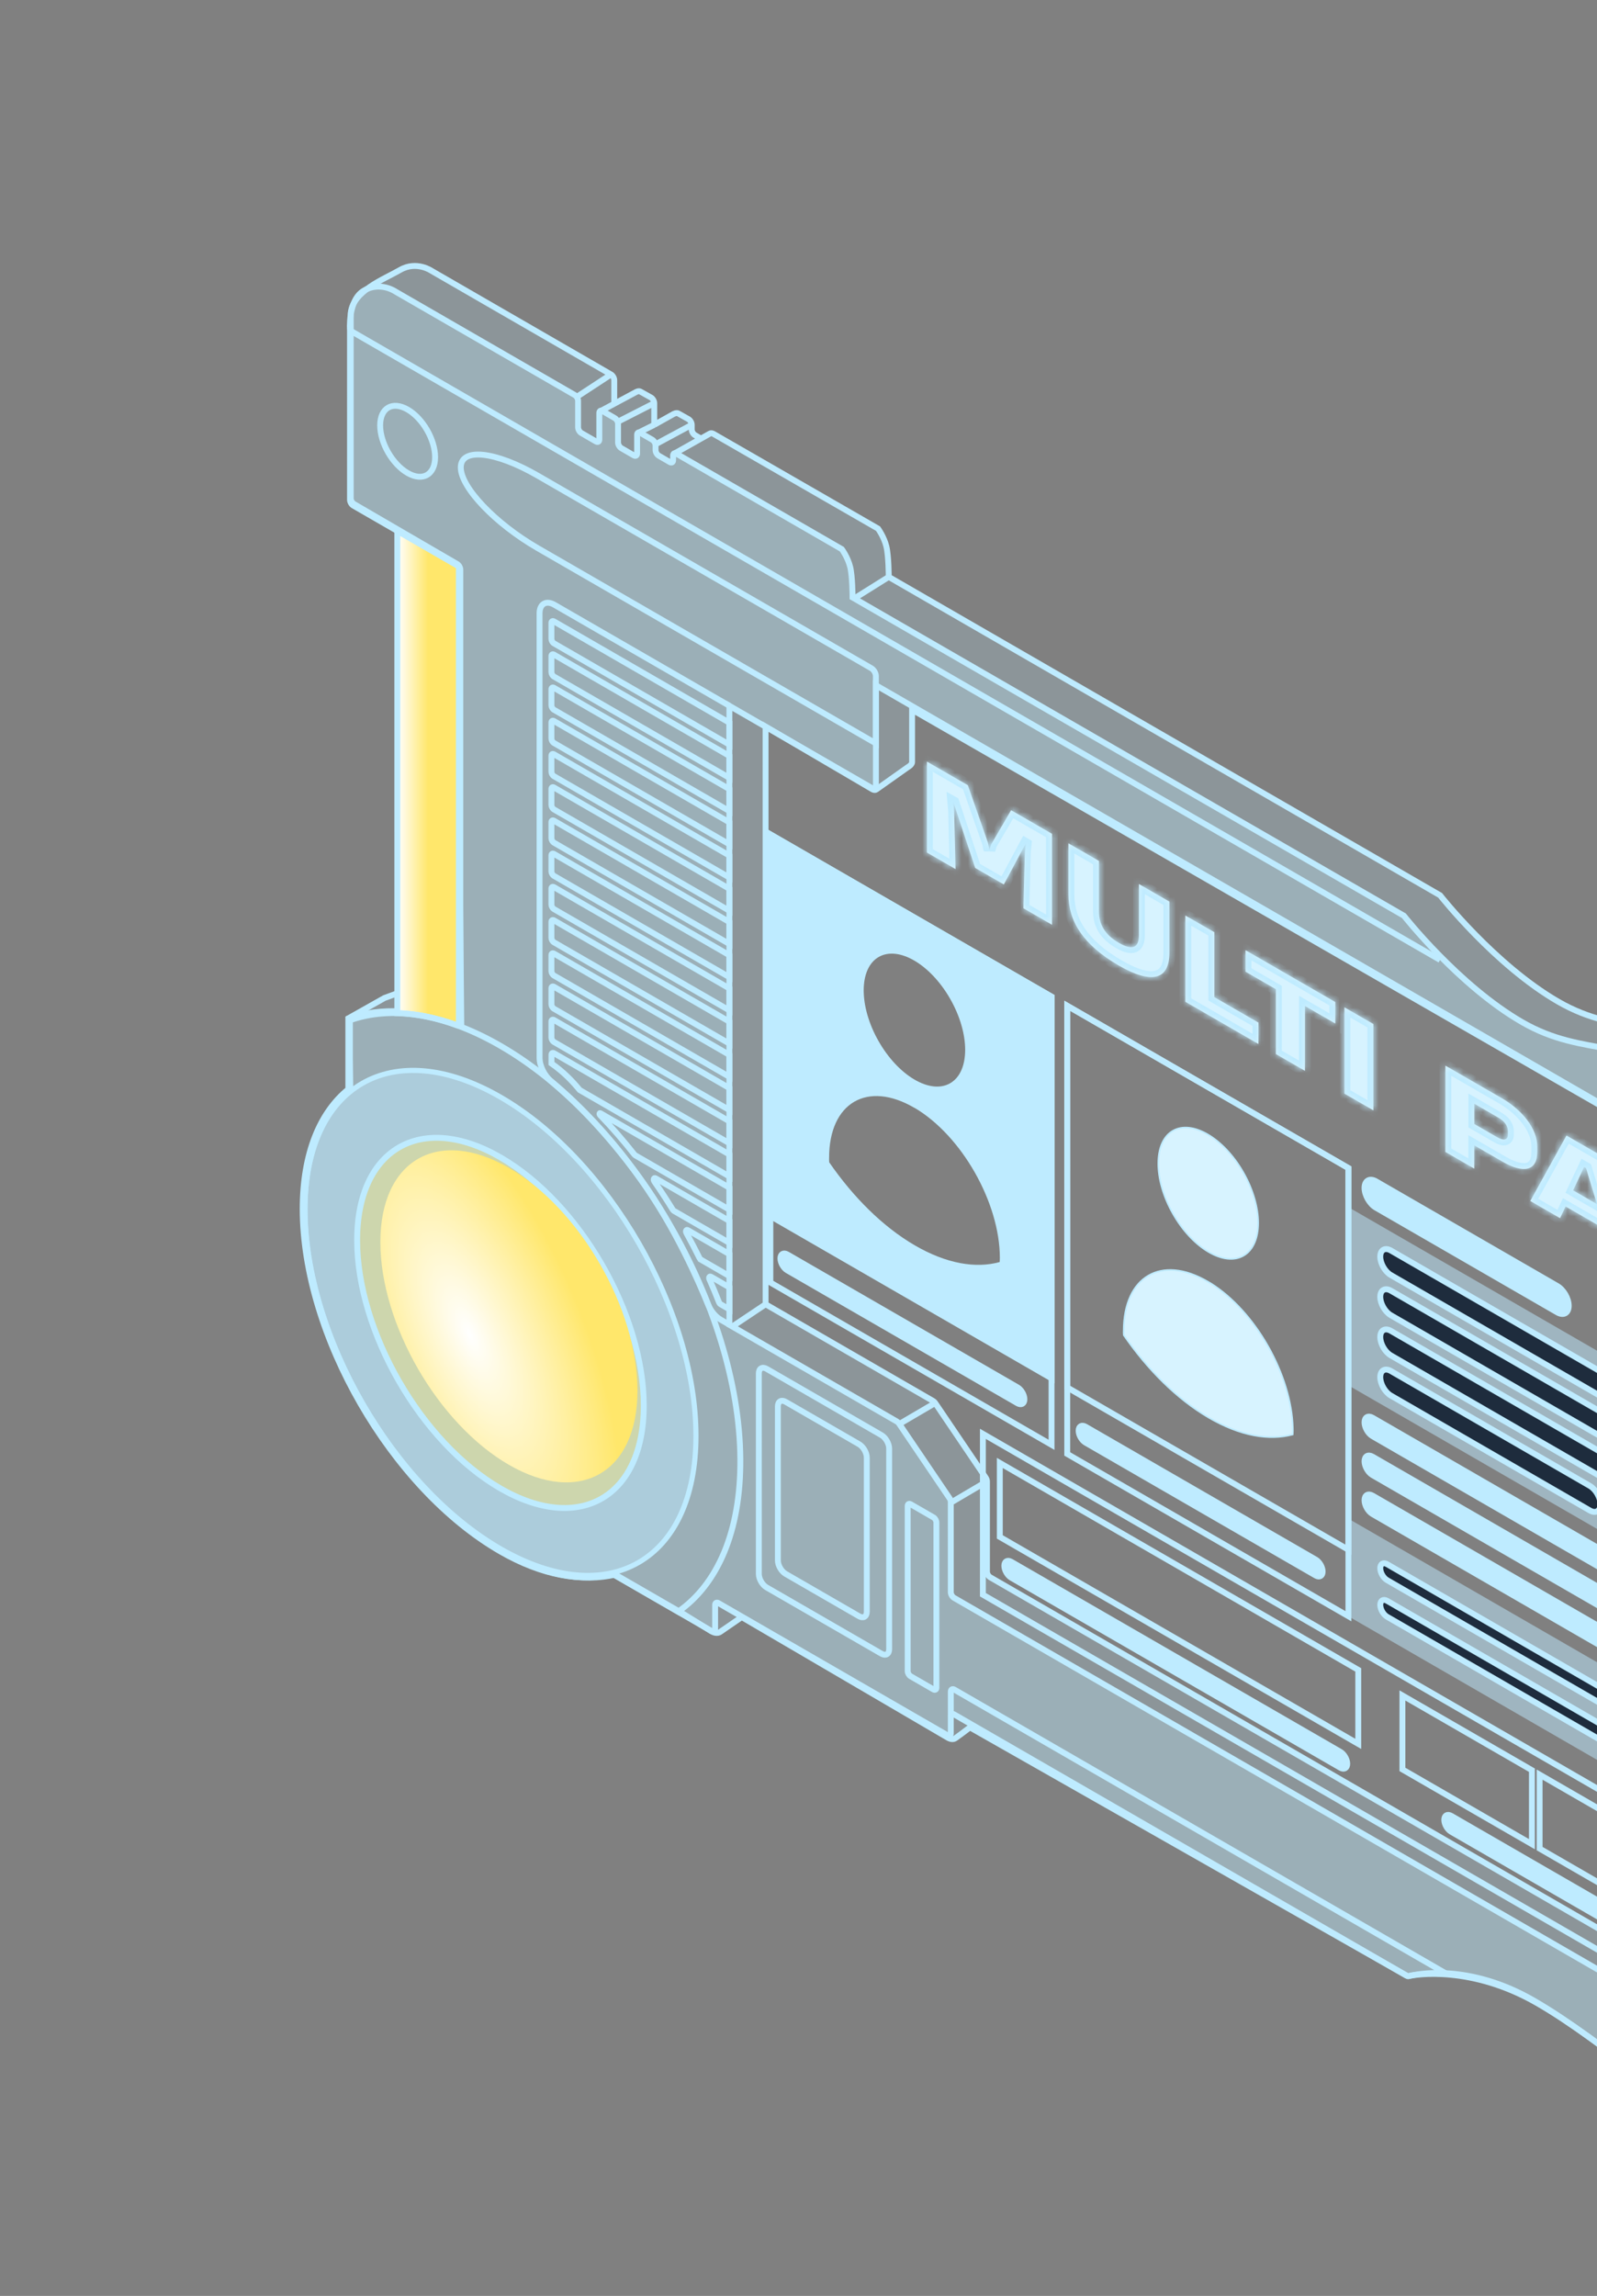
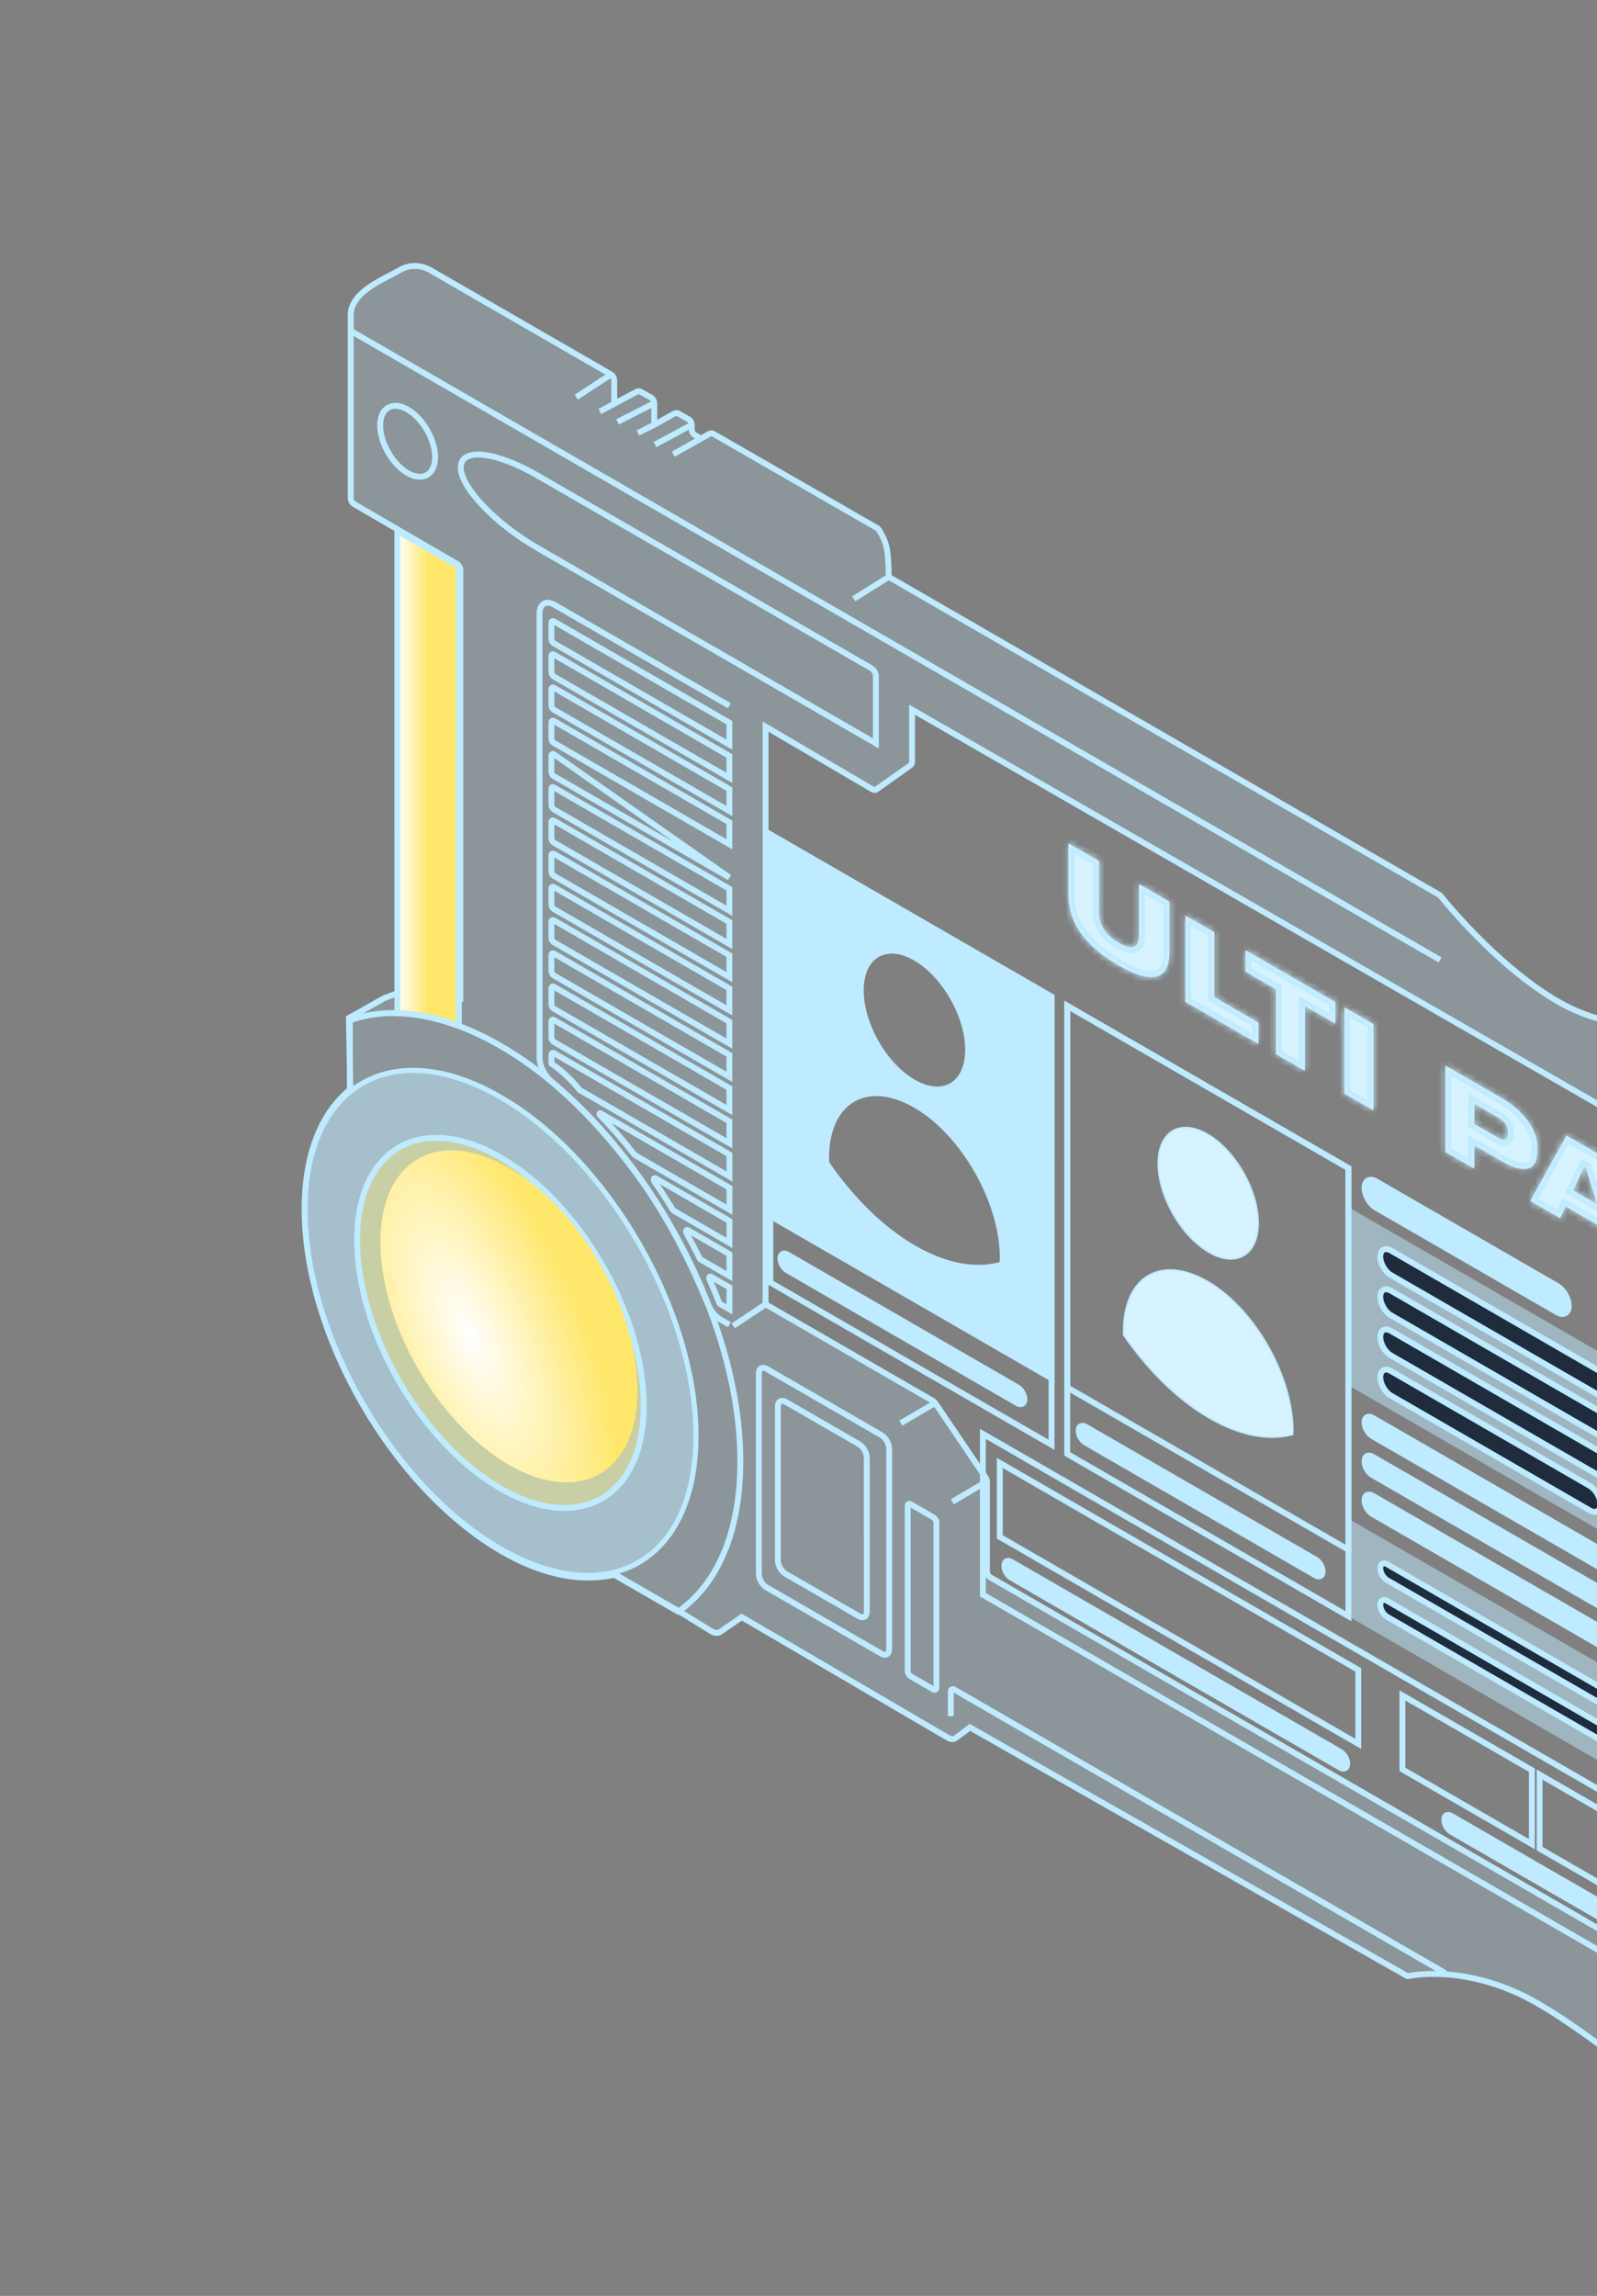
<svg xmlns="http://www.w3.org/2000/svg" width="245" height="352" viewBox="0 0 245 352" fill="none">
  <rect x="0" y="0" width="245" height="352" fill="#808080" stroke="none" />
  <g clip-path="url(#clip0_24486_165948)">
    <path d="M100.368 61.812C100.368 61.493 100.143 61.104 99.867 60.945L98.224 60.029C97.948 59.87 97.492 60.153 97.492 60.153L94.234 61.9L94.234 58.28C94.234 57.961 94.01 57.572 93.733 57.412L66.228 41.539C66.225 41.537 63.91 39.927 61.389 41.382C58.872 42.835 54.163 44.577 53.808 47.999L53.808 76.411C53.808 76.73 54.033 77.12 54.309 77.279L70.118 86.469C70.395 86.628 70.62 87.017 70.62 87.336L70.62 153.005C64.159 150.493 63.958 151.246 59.078 152.974L58.988 153.006L53.526 156.081L53.735 167.032C49.362 170.577 46.732 176.861 46.732 185.372C46.733 204.712 60.316 228.229 77.07 237.898C83.538 241.631 89.473 242.555 94.397 241.414L104.666 247.34L109.074 250.067C109.609 250.398 110.125 250.445 110.486 250.197L113.79 247.926L145.404 266.417C145.849 266.677 146.274 266.707 146.57 266.495C147.064 266.141 147.896 265.537 148.804 264.839L215.806 302.912C215.911 302.973 216.013 302.994 216.099 302.973C217.197 302.69 225.804 301.333 235.848 307.13C246.667 313.374 258.581 324.676 270.632 330.839C279.042 335.14 285.41 329.434 288.188 327.822C290.408 326.533 291.769 324.696 292.373 323.737C292.551 323.454 292.31 322.85 291.932 322.632L151.915 241.828C151.638 241.668 151.413 241.279 151.413 240.96L151.413 227.118C151.413 226.94 151.342 226.731 151.22 226.551L143.47 215.102C143.382 214.973 143.274 214.868 143.163 214.804L117.452 199.966L117.448 111.398L133.832 121.011C134.056 121.142 134.27 121.157 134.42 121.051L139.242 117.638C139.242 117.638 139.925 117.278 139.925 116.842L139.925 108.808L284.769 192.057C285.278 192.349 285.763 192.384 286.107 192.148C287.339 191.306 290.29 189.278 290.685 188.911C291.186 188.446 291.186 187.746 291.186 187.746C291.186 187.58 291.126 187.389 291.018 187.216C289.736 185.172 281.248 172.109 268.898 164.162C255.471 155.523 248.773 159.183 239.05 153.572C229.327 147.96 220.928 137.265 220.928 137.265L136.342 88.45C136.342 88.438 136.341 85.233 135.976 83.76C135.611 82.284 134.697 81.045 134.697 81.045L109.464 66.525C109.259 66.407 109.062 66.387 108.916 66.469L108.563 66.667L107.538 67.244L106.622 66.715C106.345 66.555 106.12 66.166 106.12 65.847L106.12 65.132C106.12 64.813 105.896 64.424 105.619 64.264L104.048 63.384C103.772 63.225 103.29 63.498 103.29 63.498L100.368 65.133L100.368 64.686L100.368 61.812Z" fill="#BEEBFF" fill-opacity="0.2" />
    <path d="M100.368 61.812C100.368 61.493 100.143 61.104 99.867 60.945L98.224 60.029C97.948 59.87 97.492 60.153 97.492 60.153L94.234 61.9M100.368 61.812L100.368 64.686L100.368 65.133M100.368 61.812L97.492 63.28M106.12 65.132C106.12 64.813 105.896 64.424 105.619 64.264L104.048 63.384C103.772 63.225 103.29 63.498 103.29 63.498L100.368 65.133M106.12 65.132L106.12 65.847C106.12 66.166 106.345 66.555 106.622 66.715L107.538 67.244M106.12 65.132L100.479 68.167M136.342 88.45C136.342 88.438 136.341 85.233 135.976 83.76C135.611 82.284 134.697 81.045 134.697 81.045L109.464 66.525C109.259 66.407 109.062 66.387 108.916 66.469L108.563 66.667L107.538 67.244M136.342 88.45L220.928 137.265C220.928 137.265 229.327 147.961 239.05 153.572C248.773 159.183 255.471 155.523 268.898 164.162C281.248 172.109 289.736 185.172 291.018 187.216C291.126 187.389 291.186 187.58 291.186 187.746C291.186 187.746 291.186 188.446 290.685 188.911C290.29 189.278 287.339 191.306 286.107 192.148C285.763 192.384 285.278 192.349 284.769 192.057L139.925 108.808L139.925 116.842C139.925 117.278 139.242 117.638 139.242 117.638L134.42 121.051C134.27 121.157 134.056 121.142 133.832 121.011L117.448 111.398L117.452 199.966M136.342 88.45L130.969 91.811M117.452 199.966L143.163 214.804C143.274 214.868 143.382 214.973 143.47 215.102M117.452 199.966L112.486 203.284M143.47 215.102L151.22 226.551C151.342 226.731 151.413 226.94 151.413 227.118M143.47 215.102L138.191 218.192M151.413 227.118L151.413 240.96C151.413 241.279 151.638 241.668 151.915 241.828L291.932 322.632M151.413 227.118L146.103 230.246M291.932 322.632C292.31 322.85 292.551 323.454 292.373 323.737C291.769 324.696 290.408 326.533 288.188 327.822C285.41 329.434 279.042 335.14 270.632 330.839C258.581 324.676 246.667 313.374 235.848 307.13C225.804 301.333 217.197 302.69 216.099 302.973C216.013 302.994 215.911 302.973 215.806 302.912L148.804 264.839C147.896 265.537 147.064 266.141 146.57 266.495C146.274 266.707 145.849 266.677 145.404 266.417L113.79 247.926L110.486 250.197C110.125 250.445 109.609 250.398 109.074 250.067L104.666 247.34L94.397 241.414C89.473 242.555 83.538 241.631 77.07 237.898C60.316 228.229 46.733 204.713 46.732 185.372C46.732 176.861 49.362 170.577 53.735 167.032L53.526 156.081L58.988 153.006L59.078 152.974C63.958 151.246 64.159 150.493 70.62 153.005L70.62 87.336C70.62 87.017 70.395 86.628 70.118 86.469L54.309 77.279C54.033 77.12 53.808 76.73 53.808 76.411L53.808 47.999C54.163 44.577 58.872 42.835 61.389 41.382C63.91 39.927 66.225 41.537 66.228 41.539L93.733 57.412M291.932 322.632L286.393 326.047M93.733 57.412C94.01 57.572 94.234 57.961 94.234 58.28L94.234 61.9M93.733 57.412L88.396 60.906M103.29 69.633L107.538 67.244M94.736 64.687C94.736 64.687 95.554 64.27 96.078 64.002M97.856 66.385L100.368 65.133M97.492 63.28C97.492 63.28 96.63 63.72 96.078 64.002M97.492 63.28L96.078 64.002M94.234 61.9L92.021 63.088" stroke="#BEEBFF" stroke-width="0.903" />
    <path d="M176.163 195.578C178.484 194.218 181.712 194.401 185.307 196.509L185.702 196.74L185.696 196.73C189.131 198.866 192.238 202.367 194.513 206.362C196.802 210.383 198.244 214.893 198.335 219L198.34 219.396C198.333 219.596 198.33 219.762 198.317 219.933C194.716 220.905 190.259 220.162 185.419 217.335C180.55 214.491 176.046 209.978 172.402 204.7C172.392 204.543 172.379 204.387 172.38 204.242L172.388 204.091L172.388 204.079C172.384 199.867 173.842 196.938 176.163 195.578ZM179.915 173.383C181.38 172.525 183.322 172.78 185.295 173.935C187.265 175.087 189.242 177.125 190.753 179.779C192.264 182.432 193.017 185.189 193.017 187.497C193.017 189.808 192.264 191.642 190.798 192.5C189.333 193.359 187.392 193.104 185.419 191.949C183.449 190.796 181.471 188.759 179.96 186.105C178.449 183.451 177.696 180.695 177.696 178.387C177.696 176.076 178.449 174.242 179.915 173.383Z" fill="#D7F3FF" stroke="#BEEBFF" stroke-width="0.245" />
-     <path d="M94.317 64.104C94.594 64.264 94.818 64.653 94.818 64.972L94.818 67.846C94.818 68.165 95.043 68.554 95.32 68.714L97.239 69.821C97.515 69.98 97.74 69.851 97.74 69.531L97.74 66.657C97.74 66.338 97.964 66.208 98.241 66.368L100.069 67.423C100.346 67.582 100.57 67.971 100.571 68.29L100.571 69.005C100.571 69.324 100.795 69.713 101.072 69.873L102.763 70.849C103.039 71.008 103.264 70.878 103.264 70.559L103.264 69.844C103.264 69.525 103.489 69.396 103.765 69.555L129.148 84.199C129.148 84.199 130.061 85.437 130.426 86.913C130.791 88.387 130.792 91.591 130.792 91.603L215.379 140.403C215.379 140.403 223.778 151.098 233.5 156.707C243.223 162.317 249.921 158.656 263.348 167.293C275.698 175.237 284.186 188.299 285.468 190.343C285.577 190.516 285.636 190.707 285.636 190.873L285.637 191.748C285.637 192.068 285.412 192.197 285.135 192.038L134.375 105.06L134.376 120.395C134.376 120.832 134.07 121.009 133.692 120.79L111.899 108.217L111.902 203.123L137.613 217.956C137.724 218.02 137.833 218.126 137.92 218.255L145.671 229.702C145.792 229.882 145.863 230.091 145.863 230.269L145.864 244.111C145.864 244.43 146.088 244.819 146.365 244.979L286.382 325.759C286.76 325.977 287.001 326.581 286.823 326.864C285.464 329.023 280.268 335.631 270.073 330.419C258.022 324.258 246.108 312.958 235.289 306.716C225.245 300.921 217.207 302.689 216.109 302.972C216.023 302.993 215.921 302.972 215.816 302.911L146.365 262.843C146.089 262.683 145.864 262.813 145.864 263.132L145.864 265.77C145.864 266.089 145.64 266.218 145.363 266.059L110.211 245.779C109.935 245.619 109.71 245.749 109.71 246.068L109.71 249.812C109.71 250.131 109.485 250.261 109.209 250.101L104.369 247.309L94.099 241.384C89.176 242.526 83.241 241.603 76.773 237.871C60.019 228.205 46.436 204.691 46.435 185.35C46.435 176.839 49.065 170.555 53.438 167.009L53.438 156.173L53.528 156.141C58.408 154.412 64.306 154.669 70.766 157.179L70.129 87.281C70.129 86.962 69.904 86.573 69.628 86.413L54.197 77.51C53.92 77.351 53.695 76.962 53.695 76.642L53.694 50.661C53.693 50.645 53.322 46.002 55.839 44.548C58.36 43.093 60.675 44.702 60.678 44.704L88.183 60.573C88.46 60.732 88.684 61.121 88.684 61.441L88.685 65.52C88.685 65.84 88.909 66.228 89.186 66.388L91.441 67.689C91.718 67.849 91.942 67.719 91.942 67.4L91.942 63.312C91.942 62.993 92.167 62.864 92.443 63.023L94.317 64.104Z" fill="#BEEBFF" fill-opacity="0.3" stroke="#BEEBFF" stroke-width="0.903" />
    <path d="M76.774 168.203C93.34 177.76 106.769 201.009 106.77 220.131C106.771 239.253 93.343 247.008 76.777 237.451C60.211 227.894 46.78 204.645 46.78 185.523C46.779 166.4 60.208 158.646 76.774 168.203Z" fill="#BEEBFF" fill-opacity="0.5" stroke="#BEEBFF" stroke-width="0.787" />
    <path d="M76.777 228.203C88.919 235.207 98.762 229.524 98.761 215.507C98.761 201.491 88.917 184.45 76.775 177.445C64.632 170.44 54.789 176.124 54.79 190.14C54.791 204.157 64.634 221.198 76.777 228.203Z" fill="#FFE76B" fill-opacity="0.4" stroke="#BEEBFF" stroke-width="0.903" stroke-miterlimit="10" />
    <path d="M78.076 224.584C88.969 230.868 97.799 225.77 97.799 213.196C97.799 200.622 88.968 185.334 78.075 179.05C67.182 172.766 58.352 177.865 58.352 190.439C58.353 203.013 67.184 218.3 78.076 224.584Z" fill="url(#paint0_radial_24486_165948)" />
    <path d="M62.535 72.521C64.863 73.864 66.75 72.775 66.75 70.088C66.75 67.401 64.863 64.134 62.535 62.791C60.207 61.448 58.32 62.538 58.321 65.225C58.321 67.912 60.208 71.178 62.535 72.521Z" stroke="#BEEBFF" stroke-width="0.903" stroke-miterlimit="10" />
    <path d="M134.37 103.647L134.37 113.974L82.503 84.045C75.978 80.279 70.688 74.739 70.688 71.668C70.688 68.598 75.977 69.162 82.502 72.927L133.684 102.46C134.063 102.679 134.37 103.211 134.37 103.647Z" stroke="#BEEBFF" stroke-width="0.903" stroke-miterlimit="10" />
    <path d="M70.392 157.302L70.39 86.846L60.953 81.402L60.956 155.337C63.906 155.416 67.072 156.057 70.392 157.3L70.392 157.302Z" fill="url(#paint1_linear_24486_165948)" stroke="#BEEBFF" stroke-width="0.903" stroke-miterlimit="10" />
    <path d="M94.361 241.507L104.043 247.093C110.041 242.921 113.667 234.851 113.577 223.659C113.391 200.252 96.815 171.817 76.631 160.26C67.939 155.283 59.961 154.198 53.68 156.424L53.68 167.151" stroke="#BEEBFF" stroke-width="0.903" stroke-miterlimit="10" />
    <path d="M53.695 50.664L220.927 147.173" stroke="#BEEBFF" stroke-width="0.903" stroke-miterlimit="10" />
    <path d="M111.907 203.105L110.541 202.317C109.749 201.86 109.015 200.961 108.601 199.942C107.194 196.477 103.522 188.077 98.292 180.816C92.621 172.941 87.25 168.013 84.563 165.781C83.52 164.915 82.776 163.42 82.776 162.187L82.773 94.036C82.773 92.586 83.792 91.998 85.048 92.722L111.903 108.214" stroke="#BEEBFF" stroke-width="0.903" stroke-miterlimit="10" />
    <path d="M84.988 95.275L111.898 110.803L111.899 114.169L84.988 98.641C84.77 98.514 84.594 98.209 84.594 97.957L84.594 95.502C84.594 95.25 84.77 95.149 84.988 95.275Z" stroke="#BEEBFF" stroke-width="0.903" stroke-miterlimit="10" />
    <path d="M84.988 100.368L111.898 115.897L111.899 119.263L84.988 103.734C84.77 103.608 84.594 103.303 84.594 103.051L84.594 100.596C84.594 100.344 84.77 100.242 84.988 100.368Z" stroke="#BEEBFF" stroke-width="0.903" stroke-miterlimit="10" />
    <path d="M84.988 105.458L111.898 120.987L111.899 124.353L84.988 108.824C84.77 108.698 84.594 108.393 84.594 108.141L84.594 105.686C84.594 105.434 84.77 105.332 84.988 105.458Z" stroke="#BEEBFF" stroke-width="0.903" stroke-miterlimit="10" />
    <path d="M84.988 110.552L111.898 126.08L111.899 129.446L84.988 113.918C84.77 113.792 84.594 113.487 84.594 113.235L84.594 110.78C84.594 110.528 84.77 110.426 84.988 110.552Z" stroke="#BEEBFF" stroke-width="0.903" stroke-miterlimit="10" />
-     <path d="M84.988 115.646L111.898 131.174L111.899 134.54L84.988 119.012C84.77 118.886 84.594 118.58 84.594 118.328L84.594 115.873C84.594 115.621 84.77 115.52 84.988 115.646Z" stroke="#BEEBFF" stroke-width="0.903" stroke-miterlimit="10" />
+     <path d="M84.988 115.646L111.899 134.54L84.988 119.012C84.77 118.886 84.594 118.58 84.594 118.328L84.594 115.873C84.594 115.621 84.77 115.52 84.988 115.646Z" stroke="#BEEBFF" stroke-width="0.903" stroke-miterlimit="10" />
    <path d="M84.988 120.739L111.898 136.268L111.899 139.634L84.988 124.105C84.77 123.979 84.594 123.674 84.594 123.422L84.594 120.967C84.594 120.715 84.77 120.613 84.988 120.739Z" stroke="#BEEBFF" stroke-width="0.903" stroke-miterlimit="10" />
    <path d="M84.988 125.833L111.898 141.362L111.899 144.728L84.988 129.199C84.77 129.073 84.594 128.768 84.594 128.516L84.594 126.061C84.594 125.809 84.77 125.707 84.988 125.833Z" stroke="#BEEBFF" stroke-width="0.903" stroke-miterlimit="10" />
    <path d="M84.988 130.923L111.898 146.451L111.899 149.817L84.988 134.289C84.77 134.163 84.594 133.858 84.594 133.606L84.594 131.151C84.594 130.899 84.77 130.797 84.988 130.923Z" stroke="#BEEBFF" stroke-width="0.903" stroke-miterlimit="10" />
    <path d="M84.988 136.017L111.898 151.545L111.899 154.911L84.988 139.383C84.77 139.257 84.594 138.952 84.594 138.7L84.594 136.245C84.594 135.993 84.77 135.891 84.988 136.017Z" stroke="#BEEBFF" stroke-width="0.903" stroke-miterlimit="10" />
    <path d="M84.988 141.11L111.898 156.639L111.899 160.005L84.988 144.476C84.77 144.35 84.594 144.045 84.594 143.793L84.594 141.338C84.594 141.086 84.77 140.985 84.988 141.11Z" stroke="#BEEBFF" stroke-width="0.903" stroke-miterlimit="10" />
    <path d="M84.988 146.204L111.898 161.733L111.899 165.099L84.988 149.57C84.77 149.444 84.594 149.139 84.594 148.887L84.594 146.432C84.594 146.18 84.77 146.078 84.988 146.204Z" stroke="#BEEBFF" stroke-width="0.903" stroke-miterlimit="10" />
    <path d="M84.988 151.294L111.898 166.822L111.899 170.188L84.988 154.66C84.77 154.534 84.594 154.229 84.594 153.977L84.594 151.522C84.594 151.27 84.77 151.168 84.988 151.294Z" stroke="#BEEBFF" stroke-width="0.903" stroke-miterlimit="10" />
    <path d="M84.988 156.388L111.898 171.916L111.899 175.282L84.988 159.754C84.77 159.628 84.594 159.323 84.594 159.071L84.594 156.616C84.594 156.364 84.77 156.262 84.988 156.388Z" stroke="#BEEBFF" stroke-width="0.903" stroke-miterlimit="10" />
    <path d="M111.905 180.375L88.938 167.122C87.863 165.816 86.519 164.392 84.602 163.048L84.602 161.709C84.602 161.457 84.778 161.356 84.996 161.482L111.906 177.01L111.906 180.376L111.905 180.375Z" stroke="#BEEBFF" stroke-width="0.903" stroke-miterlimit="10" />
    <path d="M110.558 199.967L111.905 200.744L111.904 197.379L109.088 195.755C108.846 195.615 108.707 195.848 108.842 196.156C109.355 197.314 109.842 198.477 110.301 199.649C110.354 199.786 110.451 199.906 110.558 199.967Z" stroke="#BEEBFF" stroke-width="0.903" stroke-miterlimit="10" />
    <path d="M97.423 177.11L111.909 185.469L111.909 182.103L92.122 170.685C91.963 170.594 91.919 170.822 92.067 170.975C93.903 172.88 95.67 174.911 97.349 177.043C97.371 177.071 97.395 177.094 97.421 177.109L97.423 177.11Z" stroke="#BEEBFF" stroke-width="0.903" stroke-miterlimit="10" />
    <path d="M103.401 185.653L111.904 190.559L111.904 187.194L100.588 180.665C100.3 180.499 100.179 180.851 100.41 181.182C101.379 182.573 102.31 183.999 103.203 185.449C103.258 185.539 103.329 185.611 103.401 185.653Z" stroke="#BEEBFF" stroke-width="0.903" stroke-miterlimit="10" />
    <path d="M107.536 193.131L111.904 195.651L111.904 192.286L105.534 188.611C105.274 188.46 105.137 188.741 105.315 189.062C106.008 190.315 106.671 191.584 107.303 192.866C107.36 192.98 107.446 193.076 107.536 193.129L107.536 193.131Z" stroke="#BEEBFF" stroke-width="0.903" stroke-miterlimit="10" />
    <path d="M145.867 263.116L145.867 259.364C145.867 259.016 146.111 258.875 146.412 259.049L221.744 302.521" stroke="#BEEBFF" stroke-width="0.903" stroke-miterlimit="10" />
    <path d="M135.212 220.024L117.61 209.87C116.95 209.489 116.414 209.798 116.414 210.561L116.415 241.311C116.415 242.074 116.951 243.001 117.612 243.382L135.213 253.536C135.874 253.917 136.409 253.608 136.409 252.845L136.408 222.095C136.408 221.332 135.872 220.405 135.212 220.024Z" stroke="#BEEBFF" stroke-width="0.903" stroke-miterlimit="10" />
    <path d="M131.78 221.417L120.532 214.928C119.872 214.547 119.336 214.857 119.336 215.619L119.337 239.235C119.337 239.998 119.873 240.925 120.533 241.306L131.781 247.794C132.442 248.175 132.977 247.866 132.977 247.103L132.976 223.488C132.976 222.725 132.441 221.798 131.78 221.417Z" stroke="#BEEBFF" stroke-width="0.903" stroke-miterlimit="10" />
    <path d="M143.201 232.642L139.706 230.626C139.454 230.481 139.25 230.599 139.25 230.889L139.251 256.213C139.251 256.503 139.455 256.857 139.707 257.002L143.202 259.018C143.454 259.163 143.658 259.045 143.658 258.755L143.657 233.432C143.657 233.141 143.453 232.788 143.201 232.642Z" stroke="#BEEBFF" stroke-width="0.903" stroke-miterlimit="10" />
    <mask id="path-36-inside-1_24486_165948" fill="white">
-       <path d="M146.27 123.018L146.252 123.008L146.374 124.35L146.592 133.246L142.204 130.714L142.203 116.766L148.481 120.389L151.564 129.206L151.799 130.327L152.052 129.469L155.116 124.218L161.394 127.841L161.395 141.789L157.006 139.256L157.232 130.626L157.354 129.406L157.328 129.391L154.002 135.606L149.605 133.069L146.27 123.018Z" />
      <path d="M179.401 138.233L179.402 146.036C179.402 147.086 179.236 147.918 178.905 148.532C178.575 149.145 178.084 149.538 177.434 149.709C176.784 149.881 175.974 149.828 175.005 149.551C174.041 149.277 172.924 148.774 171.652 148.04C170.259 147.236 169.072 146.403 168.091 145.543C167.11 144.682 166.309 143.795 165.688 142.884C165.072 141.976 164.622 141.041 164.338 140.079C164.053 139.11 163.911 138.119 163.911 137.105L163.911 129.293L168.595 131.997L168.596 139.818C168.596 140.77 168.84 141.645 169.327 142.442C169.815 143.239 170.596 143.948 171.67 144.568C172.209 144.879 172.671 145.078 173.054 145.164C173.437 145.25 173.754 145.239 174.003 145.131C174.253 145.017 174.436 144.81 174.552 144.508C174.668 144.207 174.726 143.823 174.726 143.356L174.725 135.534L179.401 138.233Z" />
      <path d="M181.845 153.59L181.844 140.36L186.291 142.918L186.291 152.877L193.06 156.784L193.06 160.063L181.845 153.59Z" />
      <path d="M200.192 154.237L200.193 164.179L195.738 161.608L195.738 151.666L191.076 148.976L191.076 145.679L204.853 153.63L204.854 156.927L200.192 154.237Z" />
      <path d="M206.251 167.675L206.25 154.436L210.697 157.002L210.697 170.241L206.251 167.675Z" />
      <path d="M235.838 176.583C235.838 177.335 235.709 177.925 235.45 178.353C235.196 178.778 234.835 179.047 234.367 179.162C233.899 179.276 233.34 179.245 232.689 179.068C232.039 178.891 231.318 178.574 230.524 178.116L226.169 175.602L226.169 179.17L221.739 176.613L221.738 163.375L230.342 168.34C231.163 168.813 231.909 169.34 232.582 169.921C233.259 170.504 233.838 171.118 234.317 171.762C234.802 172.409 235.177 173.074 235.441 173.757C235.706 174.434 235.838 175.108 235.838 175.779L235.838 176.583ZM231.334 173.511C231.334 173.255 231.295 173.02 231.218 172.806C231.146 172.596 231.045 172.403 230.912 172.228C230.78 172.052 230.618 171.888 230.425 171.736C230.237 171.587 230.028 171.446 229.797 171.313L226.177 169.224L226.177 172.328L229.706 174.364C229.921 174.488 230.125 174.58 230.317 174.639C230.516 174.701 230.689 174.719 230.838 174.694C230.992 174.667 231.114 174.591 231.202 174.467C231.29 174.337 231.334 174.147 231.334 173.896L231.334 173.511Z" />
      <path d="M234.764 184.13L240.317 174.097L246.004 177.378L251.558 193.822L246.988 191.184L246.145 188.416L240.177 184.972L239.334 186.768L234.764 184.13ZM241.334 182.501L244.996 184.613L243.318 179.098L243.02 178.927L241.334 182.501Z" />
      <path d="M265.534 197.952C265.539 199.384 264.972 200.123 263.831 200.17C262.691 200.212 261.01 199.592 258.79 198.31C257.666 197.661 256.677 196.965 255.823 196.222C254.974 195.481 254.261 194.729 253.682 193.963C253.109 193.201 252.676 192.445 252.384 191.693C252.092 190.942 251.946 190.234 251.946 189.569L256.161 192.002C256.178 192.233 256.225 192.472 256.302 192.721C256.379 192.964 256.514 193.216 256.707 193.479C256.9 193.742 257.164 194.017 257.5 194.304C257.842 194.589 258.285 194.889 258.831 195.204C259.294 195.471 259.668 195.658 259.955 195.765C260.247 195.875 260.473 195.93 260.633 195.929C260.798 195.931 260.908 195.892 260.963 195.813C261.024 195.732 261.054 195.635 261.054 195.525C261.054 195.408 261.029 195.289 260.98 195.167C260.936 195.048 260.858 194.919 260.748 194.78C260.644 194.638 260.503 194.487 260.327 194.327C260.15 194.161 259.933 193.974 259.674 193.766L256.095 190.967C255.379 190.407 254.776 189.858 254.285 189.319C253.8 188.782 253.409 188.256 253.112 187.741C252.814 187.225 252.602 186.721 252.475 186.228C252.348 185.729 252.285 185.238 252.285 184.754C252.285 184.416 252.326 184.105 252.409 183.82C252.497 183.539 252.638 183.302 252.83 183.11C253.029 182.922 253.288 182.791 253.607 182.719C253.927 182.647 254.321 182.653 254.789 182.737C255.263 182.824 255.817 182.997 256.45 183.258C257.089 183.516 257.822 183.884 258.649 184.361C259.789 185.019 260.77 185.704 261.591 186.417C262.417 187.133 263.098 187.855 263.632 188.583C264.172 189.309 264.572 190.026 264.831 190.735C265.095 191.447 265.241 192.132 265.269 192.789L261.351 190.529C261.307 190.287 261.236 190.048 261.137 189.81C261.043 189.575 260.897 189.336 260.698 189.094C260.506 188.848 260.247 188.597 259.922 188.339C259.596 188.082 259.186 187.81 258.69 187.524C258.304 187.301 257.988 187.147 257.74 187.063C257.492 186.972 257.296 186.929 257.153 186.934C257.015 186.942 256.919 186.985 256.864 187.064C256.814 187.141 256.789 187.231 256.789 187.336C256.789 187.453 256.811 187.576 256.855 187.707C256.905 187.834 256.985 187.971 257.095 188.116C257.205 188.261 257.354 188.423 257.541 188.601C257.734 188.782 257.977 188.983 258.269 189.204L261.153 191.437C261.974 192.08 262.663 192.679 263.219 193.233C263.781 193.79 264.233 194.331 264.575 194.855C264.916 195.372 265.162 195.884 265.31 196.39C265.459 196.895 265.534 197.416 265.534 197.952Z" />
      <path d="M279.98 206.29C279.986 207.721 279.418 208.46 278.278 208.508C277.137 208.549 275.457 207.929 273.236 206.647C272.112 205.999 271.123 205.303 270.269 204.559C269.421 203.819 268.707 203.066 268.129 202.301C267.556 201.539 267.123 200.782 266.831 200.03C266.539 199.279 266.393 198.571 266.393 197.906L270.608 200.339C270.625 200.57 270.671 200.81 270.749 201.058C270.826 201.301 270.961 201.554 271.154 201.817C271.346 202.079 271.611 202.354 271.947 202.642C272.289 202.926 272.732 203.226 273.278 203.541C273.741 203.808 274.115 203.995 274.402 204.102C274.694 204.212 274.92 204.267 275.079 204.266C275.245 204.268 275.355 204.229 275.41 204.15C275.471 204.069 275.501 203.973 275.501 203.862C275.501 203.745 275.476 203.626 275.426 203.504C275.382 203.386 275.305 203.256 275.195 203.117C275.09 202.975 274.95 202.824 274.774 202.664C274.597 202.498 274.38 202.311 274.121 202.104L270.542 199.304C269.826 198.745 269.222 198.195 268.732 197.656C268.247 197.12 267.856 196.594 267.558 196.078C267.261 195.562 267.049 195.058 266.922 194.565C266.795 194.067 266.732 193.575 266.732 193.091C266.732 192.753 266.773 192.442 266.856 192.157C266.944 191.876 267.084 191.639 267.277 191.448C267.475 191.259 267.734 191.128 268.054 191.056C268.374 190.984 268.768 190.99 269.236 191.074C269.71 191.161 270.263 191.335 270.897 191.595C271.536 191.853 272.269 192.221 273.095 192.698C274.236 193.356 275.217 194.042 276.038 194.754C276.864 195.47 277.545 196.192 278.079 196.921C278.619 197.646 279.019 198.363 279.278 199.072C279.542 199.785 279.688 200.469 279.716 201.127L275.798 198.866C275.754 198.625 275.682 198.385 275.583 198.147C275.49 197.912 275.344 197.674 275.145 197.431C274.952 197.186 274.693 196.934 274.368 196.677C274.043 196.419 273.633 196.147 273.137 195.861C272.751 195.638 272.434 195.485 272.186 195.4C271.939 195.309 271.743 195.266 271.6 195.271C271.462 195.279 271.366 195.323 271.31 195.401C271.261 195.478 271.236 195.568 271.236 195.673C271.236 195.79 271.258 195.913 271.302 196.044C271.352 196.172 271.432 196.308 271.542 196.453C271.652 196.598 271.801 196.76 271.988 196.938C272.181 197.119 272.423 197.32 272.715 197.541L275.6 199.774C276.421 200.417 277.11 201.016 277.666 201.57C278.228 202.128 278.68 202.668 279.022 203.192C279.363 203.71 279.608 204.221 279.757 204.727C279.906 205.232 279.98 205.753 279.98 206.29Z" />
    </mask>
-     <path d="M146.27 123.018L146.252 123.008L146.374 124.35L146.592 133.246L142.204 130.714L142.203 116.766L148.481 120.389L151.564 129.206L151.799 130.327L152.052 129.469L155.116 124.218L161.394 127.841L161.395 141.789L157.006 139.256L157.232 130.626L157.354 129.406L157.328 129.391L154.002 135.606L149.605 133.069L146.27 123.018Z" fill="#D7F3FF" />
    <path d="M179.401 138.233L179.402 146.036C179.402 147.086 179.236 147.918 178.905 148.532C178.575 149.145 178.084 149.538 177.434 149.709C176.784 149.881 175.974 149.828 175.005 149.551C174.041 149.277 172.924 148.774 171.652 148.04C170.259 147.236 169.072 146.403 168.091 145.543C167.11 144.682 166.309 143.795 165.688 142.884C165.072 141.976 164.622 141.041 164.338 140.079C164.053 139.11 163.911 138.119 163.911 137.105L163.911 129.293L168.595 131.997L168.596 139.818C168.596 140.77 168.84 141.645 169.327 142.442C169.815 143.239 170.596 143.948 171.67 144.568C172.209 144.879 172.671 145.078 173.054 145.164C173.437 145.25 173.754 145.239 174.003 145.131C174.253 145.017 174.436 144.81 174.552 144.508C174.668 144.207 174.726 143.823 174.726 143.356L174.725 135.534L179.401 138.233Z" fill="#D7F3FF" />
    <path d="M181.845 153.59L181.844 140.36L186.291 142.918L186.291 152.877L193.06 156.784L193.06 160.063L181.845 153.59Z" fill="#D7F3FF" />
    <path d="M200.192 154.237L200.193 164.179L195.738 161.608L195.738 151.666L191.076 148.976L191.076 145.679L204.853 153.63L204.854 156.927L200.192 154.237Z" fill="#D7F3FF" />
    <path d="M206.251 167.675L206.25 154.436L210.697 157.002L210.697 170.241L206.251 167.675Z" fill="#D7F3FF" />
    <path d="M235.838 176.583C235.838 177.335 235.709 177.925 235.45 178.353C235.196 178.778 234.835 179.047 234.367 179.162C233.899 179.276 233.34 179.245 232.689 179.068C232.039 178.891 231.318 178.574 230.524 178.116L226.169 175.602L226.169 179.17L221.739 176.613L221.738 163.375L230.342 168.34C231.163 168.813 231.909 169.34 232.582 169.921C233.259 170.504 233.838 171.118 234.317 171.762C234.802 172.409 235.177 173.074 235.441 173.757C235.706 174.434 235.838 175.108 235.838 175.779L235.838 176.583ZM231.334 173.511C231.334 173.255 231.295 173.02 231.218 172.806C231.146 172.596 231.045 172.403 230.912 172.228C230.78 172.052 230.618 171.888 230.425 171.736C230.237 171.587 230.028 171.446 229.797 171.313L226.177 169.224L226.177 172.328L229.706 174.364C229.921 174.488 230.125 174.58 230.317 174.639C230.516 174.701 230.689 174.719 230.838 174.694C230.992 174.667 231.114 174.591 231.202 174.467C231.29 174.337 231.334 174.147 231.334 173.896L231.334 173.511Z" fill="#D7F3FF" />
    <path d="M234.764 184.13L240.317 174.097L246.004 177.378L251.558 193.822L246.988 191.184L246.145 188.416L240.177 184.972L239.334 186.768L234.764 184.13ZM241.334 182.501L244.996 184.613L243.318 179.098L243.02 178.927L241.334 182.501Z" fill="#D7F3FF" />
    <path d="M265.534 197.952C265.539 199.384 264.972 200.123 263.831 200.17C262.691 200.212 261.01 199.592 258.79 198.31C257.666 197.661 256.677 196.965 255.823 196.222C254.974 195.481 254.261 194.729 253.682 193.963C253.109 193.201 252.676 192.445 252.384 191.693C252.092 190.942 251.946 190.234 251.946 189.569L256.161 192.002C256.178 192.233 256.225 192.472 256.302 192.721C256.379 192.964 256.514 193.216 256.707 193.479C256.9 193.742 257.164 194.017 257.5 194.304C257.842 194.589 258.285 194.889 258.831 195.204C259.294 195.471 259.668 195.658 259.955 195.765C260.247 195.875 260.473 195.93 260.633 195.929C260.798 195.931 260.908 195.892 260.963 195.813C261.024 195.732 261.054 195.635 261.054 195.525C261.054 195.408 261.029 195.289 260.98 195.167C260.936 195.048 260.858 194.919 260.748 194.78C260.644 194.638 260.503 194.487 260.327 194.327C260.15 194.161 259.933 193.974 259.674 193.766L256.095 190.967C255.379 190.407 254.776 189.858 254.285 189.319C253.8 188.782 253.409 188.256 253.112 187.741C252.814 187.225 252.602 186.721 252.475 186.228C252.348 185.729 252.285 185.238 252.285 184.754C252.285 184.416 252.326 184.105 252.409 183.82C252.497 183.539 252.638 183.302 252.83 183.11C253.029 182.922 253.288 182.791 253.607 182.719C253.927 182.647 254.321 182.653 254.789 182.737C255.263 182.824 255.817 182.997 256.45 183.258C257.089 183.516 257.822 183.884 258.649 184.361C259.789 185.019 260.77 185.704 261.591 186.417C262.417 187.133 263.098 187.855 263.632 188.583C264.172 189.309 264.572 190.026 264.831 190.735C265.095 191.447 265.241 192.132 265.269 192.789L261.351 190.529C261.307 190.287 261.236 190.048 261.137 189.81C261.043 189.575 260.897 189.336 260.698 189.094C260.506 188.848 260.247 188.597 259.922 188.339C259.596 188.082 259.186 187.81 258.69 187.524C258.304 187.301 257.988 187.147 257.74 187.063C257.492 186.972 257.296 186.929 257.153 186.934C257.015 186.942 256.919 186.985 256.864 187.064C256.814 187.141 256.789 187.231 256.789 187.336C256.789 187.453 256.811 187.576 256.855 187.707C256.905 187.834 256.985 187.971 257.095 188.116C257.205 188.261 257.354 188.423 257.541 188.601C257.734 188.782 257.977 188.983 258.269 189.204L261.153 191.437C261.974 192.08 262.663 192.679 263.219 193.233C263.781 193.79 264.233 194.331 264.575 194.855C264.916 195.372 265.162 195.884 265.31 196.39C265.459 196.895 265.534 197.416 265.534 197.952Z" fill="#D7F3FF" />
    <path d="M279.98 206.29C279.986 207.721 279.418 208.46 278.278 208.508C277.137 208.549 275.457 207.929 273.236 206.647C272.112 205.999 271.123 205.303 270.269 204.559C269.421 203.819 268.707 203.066 268.129 202.301C267.556 201.539 267.123 200.782 266.831 200.03C266.539 199.279 266.393 198.571 266.393 197.906L270.608 200.339C270.625 200.57 270.671 200.81 270.749 201.058C270.826 201.301 270.961 201.554 271.154 201.817C271.346 202.079 271.611 202.354 271.947 202.642C272.289 202.926 272.732 203.226 273.278 203.541C273.741 203.808 274.115 203.995 274.402 204.102C274.694 204.212 274.92 204.267 275.079 204.266C275.245 204.268 275.355 204.229 275.41 204.15C275.471 204.069 275.501 203.973 275.501 203.862C275.501 203.745 275.476 203.626 275.426 203.504C275.382 203.386 275.305 203.256 275.195 203.117C275.09 202.975 274.95 202.824 274.774 202.664C274.597 202.498 274.38 202.311 274.121 202.104L270.542 199.304C269.826 198.745 269.222 198.195 268.732 197.656C268.247 197.12 267.856 196.594 267.558 196.078C267.261 195.562 267.049 195.058 266.922 194.565C266.795 194.067 266.732 193.575 266.732 193.091C266.732 192.753 266.773 192.442 266.856 192.157C266.944 191.876 267.084 191.639 267.277 191.448C267.475 191.259 267.734 191.128 268.054 191.056C268.374 190.984 268.768 190.99 269.236 191.074C269.71 191.161 270.263 191.335 270.897 191.595C271.536 191.853 272.269 192.221 273.095 192.698C274.236 193.356 275.217 194.042 276.038 194.754C276.864 195.47 277.545 196.192 278.079 196.921C278.619 197.646 279.019 198.363 279.278 199.072C279.542 199.785 279.688 200.469 279.716 201.127L275.798 198.866C275.754 198.625 275.682 198.385 275.583 198.147C275.49 197.912 275.344 197.674 275.145 197.431C274.952 197.186 274.693 196.934 274.368 196.677C274.043 196.419 273.633 196.147 273.137 195.861C272.751 195.638 272.434 195.485 272.186 195.4C271.939 195.309 271.743 195.266 271.6 195.271C271.462 195.279 271.366 195.323 271.31 195.401C271.261 195.478 271.236 195.568 271.236 195.673C271.236 195.79 271.258 195.913 271.302 196.044C271.352 196.172 271.432 196.308 271.542 196.453C271.652 196.598 271.801 196.76 271.988 196.938C272.181 197.119 272.423 197.32 272.715 197.541L275.6 199.774C276.421 200.417 277.11 201.016 277.666 201.57C278.228 202.128 278.68 202.668 279.022 203.192C279.363 203.71 279.608 204.221 279.757 204.727C279.906 205.232 279.98 205.753 279.98 206.29Z" fill="#D7F3FF" />
    <path d="M146.27 123.018L146.252 123.008L146.374 124.35L146.592 133.246L142.204 130.714L142.203 116.766L148.481 120.389L151.564 129.206L151.799 130.327L152.052 129.469L155.116 124.218L161.394 127.841L161.395 141.789L157.006 139.256L157.232 130.626L157.354 129.406L157.328 129.391L154.002 135.606L149.605 133.069L146.27 123.018Z" stroke="#BEEBFF" stroke-width="1.805" mask="url(#path-36-inside-1_24486_165948)" />
    <path d="M179.401 138.233L179.402 146.036C179.402 147.086 179.236 147.918 178.905 148.532C178.575 149.145 178.084 149.538 177.434 149.709C176.784 149.881 175.974 149.828 175.005 149.551C174.041 149.277 172.924 148.774 171.652 148.04C170.259 147.236 169.072 146.403 168.091 145.543C167.11 144.682 166.309 143.795 165.688 142.884C165.072 141.976 164.622 141.041 164.338 140.079C164.053 139.11 163.911 138.119 163.911 137.105L163.911 129.293L168.595 131.997L168.596 139.818C168.596 140.77 168.84 141.645 169.327 142.442C169.815 143.239 170.596 143.948 171.67 144.568C172.209 144.879 172.671 145.078 173.054 145.164C173.437 145.25 173.754 145.239 174.003 145.131C174.253 145.017 174.436 144.81 174.552 144.508C174.668 144.207 174.726 143.823 174.726 143.356L174.725 135.534L179.401 138.233Z" stroke="#BEEBFF" stroke-width="1.805" mask="url(#path-36-inside-1_24486_165948)" />
    <path d="M181.845 153.59L181.844 140.36L186.291 142.918L186.291 152.877L193.06 156.784L193.06 160.063L181.845 153.59Z" stroke="#BEEBFF" stroke-width="1.805" mask="url(#path-36-inside-1_24486_165948)" />
    <path d="M200.192 154.237L200.193 164.179L195.738 161.608L195.738 151.666L191.076 148.976L191.076 145.679L204.853 153.63L204.854 156.927L200.192 154.237Z" stroke="#BEEBFF" stroke-width="1.805" mask="url(#path-36-inside-1_24486_165948)" />
    <path d="M206.251 167.675L206.25 154.436L210.697 157.002L210.697 170.241L206.251 167.675Z" stroke="#BEEBFF" stroke-width="1.805" mask="url(#path-36-inside-1_24486_165948)" />
    <path d="M235.838 176.583C235.838 177.335 235.709 177.925 235.45 178.353C235.196 178.778 234.835 179.047 234.367 179.162C233.899 179.276 233.34 179.245 232.689 179.068C232.039 178.891 231.318 178.574 230.524 178.116L226.169 175.602L226.169 179.17L221.739 176.613L221.738 163.375L230.342 168.34C231.163 168.813 231.909 169.34 232.582 169.921C233.259 170.504 233.838 171.118 234.317 171.762C234.802 172.409 235.177 173.074 235.441 173.757C235.706 174.434 235.838 175.108 235.838 175.779L235.838 176.583ZM231.334 173.511C231.334 173.255 231.295 173.02 231.218 172.806C231.146 172.596 231.045 172.403 230.912 172.228C230.78 172.052 230.618 171.888 230.425 171.736C230.237 171.587 230.028 171.446 229.797 171.313L226.177 169.224L226.177 172.328L229.706 174.364C229.921 174.488 230.125 174.58 230.317 174.639C230.516 174.701 230.689 174.719 230.838 174.694C230.992 174.667 231.114 174.591 231.202 174.467C231.29 174.337 231.334 174.147 231.334 173.896L231.334 173.511Z" stroke="#BEEBFF" stroke-width="1.805" mask="url(#path-36-inside-1_24486_165948)" />
    <path d="M234.764 184.13L240.317 174.097L246.004 177.378L251.558 193.822L246.988 191.184L246.145 188.416L240.177 184.972L239.334 186.768L234.764 184.13ZM241.334 182.501L244.996 184.613L243.318 179.098L243.02 178.927L241.334 182.501Z" stroke="#BEEBFF" stroke-width="1.805" mask="url(#path-36-inside-1_24486_165948)" />
    <path d="M265.534 197.952C265.539 199.384 264.972 200.123 263.831 200.17C262.691 200.212 261.01 199.592 258.79 198.31C257.666 197.661 256.677 196.965 255.823 196.222C254.974 195.481 254.261 194.729 253.682 193.963C253.109 193.201 252.676 192.445 252.384 191.693C252.092 190.942 251.946 190.234 251.946 189.569L256.161 192.002C256.178 192.233 256.225 192.472 256.302 192.721C256.379 192.964 256.514 193.216 256.707 193.479C256.9 193.742 257.164 194.017 257.5 194.304C257.842 194.589 258.285 194.889 258.831 195.204C259.294 195.471 259.668 195.658 259.955 195.765C260.247 195.875 260.473 195.93 260.633 195.929C260.798 195.931 260.908 195.892 260.963 195.813C261.024 195.732 261.054 195.635 261.054 195.525C261.054 195.408 261.029 195.289 260.98 195.167C260.936 195.048 260.858 194.919 260.748 194.78C260.644 194.638 260.503 194.487 260.327 194.327C260.15 194.161 259.933 193.974 259.674 193.766L256.095 190.967C255.379 190.407 254.776 189.858 254.285 189.319C253.8 188.782 253.409 188.256 253.112 187.741C252.814 187.225 252.602 186.721 252.475 186.228C252.348 185.729 252.285 185.238 252.285 184.754C252.285 184.416 252.326 184.105 252.409 183.82C252.497 183.539 252.638 183.302 252.83 183.11C253.029 182.922 253.288 182.791 253.607 182.719C253.927 182.647 254.321 182.653 254.789 182.737C255.263 182.824 255.817 182.997 256.45 183.258C257.089 183.516 257.822 183.884 258.649 184.361C259.789 185.019 260.77 185.704 261.591 186.417C262.417 187.133 263.098 187.855 263.632 188.583C264.172 189.309 264.572 190.026 264.831 190.735C265.095 191.447 265.241 192.132 265.269 192.789L261.351 190.529C261.307 190.287 261.236 190.048 261.137 189.81C261.043 189.575 260.897 189.336 260.698 189.094C260.506 188.848 260.247 188.597 259.922 188.339C259.596 188.082 259.186 187.81 258.69 187.524C258.304 187.301 257.988 187.147 257.74 187.063C257.492 186.972 257.296 186.929 257.153 186.934C257.015 186.942 256.919 186.985 256.864 187.064C256.814 187.141 256.789 187.231 256.789 187.336C256.789 187.453 256.811 187.576 256.855 187.707C256.905 187.834 256.985 187.971 257.095 188.116C257.205 188.261 257.354 188.423 257.541 188.601C257.734 188.782 257.977 188.983 258.269 189.204L261.153 191.437C261.974 192.08 262.663 192.679 263.219 193.233C263.781 193.79 264.233 194.331 264.575 194.855C264.916 195.372 265.162 195.884 265.31 196.39C265.459 196.895 265.534 197.416 265.534 197.952Z" stroke="#BEEBFF" stroke-width="1.805" mask="url(#path-36-inside-1_24486_165948)" />
    <path d="M279.98 206.29C279.986 207.721 279.418 208.46 278.278 208.508C277.137 208.549 275.457 207.929 273.236 206.647C272.112 205.999 271.123 205.303 270.269 204.559C269.421 203.819 268.707 203.066 268.129 202.301C267.556 201.539 267.123 200.782 266.831 200.03C266.539 199.279 266.393 198.571 266.393 197.906L270.608 200.339C270.625 200.57 270.671 200.81 270.749 201.058C270.826 201.301 270.961 201.554 271.154 201.817C271.346 202.079 271.611 202.354 271.947 202.642C272.289 202.926 272.732 203.226 273.278 203.541C273.741 203.808 274.115 203.995 274.402 204.102C274.694 204.212 274.92 204.267 275.079 204.266C275.245 204.268 275.355 204.229 275.41 204.15C275.471 204.069 275.501 203.973 275.501 203.862C275.501 203.745 275.476 203.626 275.426 203.504C275.382 203.386 275.305 203.256 275.195 203.117C275.09 202.975 274.95 202.824 274.774 202.664C274.597 202.498 274.38 202.311 274.121 202.104L270.542 199.304C269.826 198.745 269.222 198.195 268.732 197.656C268.247 197.12 267.856 196.594 267.558 196.078C267.261 195.562 267.049 195.058 266.922 194.565C266.795 194.067 266.732 193.575 266.732 193.091C266.732 192.753 266.773 192.442 266.856 192.157C266.944 191.876 267.084 191.639 267.277 191.448C267.475 191.259 267.734 191.128 268.054 191.056C268.374 190.984 268.768 190.99 269.236 191.074C269.71 191.161 270.263 191.335 270.897 191.595C271.536 191.853 272.269 192.221 273.095 192.698C274.236 193.356 275.217 194.042 276.038 194.754C276.864 195.47 277.545 196.192 278.079 196.921C278.619 197.646 279.019 198.363 279.278 199.072C279.542 199.785 279.688 200.469 279.716 201.127L275.798 198.866C275.754 198.625 275.682 198.385 275.583 198.147C275.49 197.912 275.344 197.674 275.145 197.431C274.952 197.186 274.693 196.934 274.368 196.677C274.043 196.419 273.633 196.147 273.137 195.861C272.751 195.638 272.434 195.485 272.186 195.4C271.939 195.309 271.743 195.266 271.6 195.271C271.462 195.279 271.366 195.323 271.31 195.401C271.261 195.478 271.236 195.568 271.236 195.673C271.236 195.79 271.258 195.913 271.302 196.044C271.352 196.172 271.432 196.308 271.542 196.453C271.652 196.598 271.801 196.76 271.988 196.938C272.181 197.119 272.423 197.32 272.715 197.541L275.6 199.774C276.421 200.417 277.11 201.016 277.666 201.57C278.228 202.128 278.68 202.668 279.022 203.192C279.363 203.71 279.608 204.221 279.757 204.727C279.906 205.232 279.98 205.753 279.98 206.29Z" stroke="#BEEBFF" stroke-width="1.805" mask="url(#path-36-inside-1_24486_165948)" />
    <path d="M281.85 276.11L207.078 232.965L207.079 247.931L281.85 291.076L281.85 276.11Z" fill="#BEEBFF" fill-opacity="0.5" />
    <path d="M281.85 228.345L207.078 185.203L207.079 212.528L281.851 255.67L281.85 228.345Z" fill="#BEEBFF" fill-opacity="0.5" />
    <path d="M281.845 295.455L150.789 219.832L150.79 244.499L281.846 320.122L281.845 295.455Z" stroke="#BEEBFF" stroke-width="0.903" stroke-miterlimit="10" />
    <path d="M208.374 256.024L153.383 224.293L153.383 235.636L208.374 267.367L208.374 256.024Z" stroke="#BEEBFF" stroke-width="0.903" stroke-miterlimit="10" />
    <path d="M235.013 271.402L215.148 259.941L215.149 271.283L235.013 282.744L235.013 271.402Z" stroke="#BEEBFF" stroke-width="0.903" stroke-miterlimit="10" />
    <path d="M211.089 181.114L238.91 197.167C239.878 197.726 240.663 199.086 240.663 200.204C240.663 201.321 239.878 201.774 238.91 201.215L211.089 185.162C210.121 184.603 209.336 183.245 209.336 182.127C209.336 181.009 210.121 180.555 211.089 181.114Z" fill="#BEEBFF" stroke="#BEEBFF" stroke-width="0.903" />
    <path d="M213.381 191.727L276.729 228.283C277.63 228.803 278.36 230.068 278.36 231.107C278.36 232.146 277.63 232.568 276.729 232.048L213.381 195.492C212.481 194.972 211.75 193.708 211.75 192.669C211.75 191.629 212.48 191.207 213.381 191.727Z" fill="#1E2C3D" stroke="#BEEBFF" stroke-width="0.903" />
    <path d="M213.381 197.887L261.526 225.67C262.426 226.189 263.157 227.454 263.157 228.494C263.156 229.533 262.426 229.954 261.526 229.435L213.381 201.652C212.481 201.132 211.75 199.868 211.75 198.829C211.75 197.789 212.48 197.368 213.381 197.887Z" fill="#1E2C3D" stroke="#BEEBFF" stroke-width="0.903" />
    <path d="M213.381 204.047L257.16 229.311C258.061 229.83 258.791 231.095 258.791 232.134C258.791 233.174 258.061 233.595 257.161 233.075L213.381 207.812C212.481 207.292 211.75 206.029 211.75 204.989C211.75 203.95 212.48 203.528 213.381 204.047Z" fill="#1E2C3D" stroke="#BEEBFF" stroke-width="0.903" />
    <path d="M213.38 210.203L243.899 227.814C244.799 228.333 245.528 229.597 245.529 230.636C245.529 231.675 244.799 232.098 243.899 231.578L213.38 213.968C212.48 213.448 211.75 212.184 211.75 211.144C211.75 210.105 212.48 209.684 213.38 210.203Z" fill="#1E2C3D" stroke="#BEEBFF" stroke-width="0.903" />
    <path d="M210.562 217.361L271.678 252.629C272.355 253.02 272.905 253.971 272.905 254.753C272.905 255.534 272.355 255.851 271.678 255.46L210.562 220.192C209.885 219.801 209.336 218.851 209.336 218.069C209.336 217.287 209.885 216.97 210.562 217.361Z" fill="#BEEBFF" stroke="#BEEBFF" stroke-width="0.903" />
    <path d="M210.562 223.33L278.362 262.455C279.039 262.846 279.588 263.797 279.588 264.579C279.588 265.36 279.039 265.677 278.362 265.286L210.562 226.161C209.885 225.77 209.336 224.82 209.336 224.038C209.336 223.256 209.885 222.939 210.562 223.33Z" fill="#BEEBFF" stroke="#BEEBFF" stroke-width="0.903" />
    <path d="M210.562 229.302L245.159 249.267C245.836 249.657 246.386 250.609 246.386 251.39C246.386 252.172 245.837 252.488 245.16 252.098L210.562 232.133C209.885 231.743 209.336 230.792 209.336 230.011C209.336 229.229 209.885 228.912 210.562 229.302Z" fill="#BEEBFF" stroke="#BEEBFF" stroke-width="0.903" />
    <path d="M212.809 239.823L253.235 263.151C253.819 263.488 254.294 264.31 254.294 264.985C254.294 265.66 253.819 265.933 253.235 265.595L212.809 242.267C212.224 241.93 211.75 241.109 211.75 240.434C211.75 239.759 212.224 239.485 212.809 239.823Z" fill="#1E2C3D" stroke="#BEEBFF" stroke-width="0.903" />
    <path d="M212.809 245.44L274.884 281.262C275.469 281.599 275.942 282.42 275.942 283.095C275.942 283.77 275.469 284.044 274.884 283.706L212.809 247.884C212.224 247.547 211.75 246.727 211.75 246.052C211.75 245.377 212.224 245.103 212.809 245.44Z" fill="#1E2C3D" stroke="#BEEBFF" stroke-width="0.903" />
    <path d="M120.786 192.327L156.099 212.705C156.684 213.042 157.158 213.863 157.158 214.538C157.158 215.213 156.684 215.486 156.099 215.149L120.786 194.771C120.201 194.434 119.727 193.613 119.727 192.938C119.727 192.263 120.201 191.989 120.786 192.327Z" fill="#BEEBFF" stroke="#BEEBFF" stroke-width="0.903" />
    <path d="M166.536 218.737L201.849 239.115C202.434 239.452 202.908 240.273 202.908 240.949C202.908 241.623 202.434 241.897 201.849 241.559L166.536 221.181C165.951 220.844 165.477 220.024 165.477 219.349C165.477 218.673 165.951 218.4 166.536 218.737Z" fill="#BEEBFF" stroke="#BEEBFF" stroke-width="0.903" />
    <path d="M155.137 239.448L205.623 268.582C206.208 268.919 206.682 269.741 206.682 270.416C206.682 271.091 206.208 271.364 205.623 271.026L155.137 241.892C154.553 241.555 154.078 240.734 154.078 240.059C154.078 239.384 154.552 239.11 155.137 239.448Z" fill="#BEEBFF" stroke="#BEEBFF" stroke-width="0.903" />
    <path d="M222.629 278.397L273.116 307.531C273.7 307.869 274.174 308.69 274.174 309.365C274.174 310.04 273.7 310.313 273.116 309.976L222.629 280.841C222.045 280.504 221.571 279.684 221.57 279.009C221.57 278.334 222.045 278.06 222.629 278.397Z" fill="#BEEBFF" stroke="#BEEBFF" stroke-width="0.903" />
    <path d="M161.317 152.807L118.18 127.922L118.182 196.632L161.319 221.517L161.317 152.807Z" stroke="#BEEBFF" stroke-width="0.903" stroke-miterlimit="10" />
    <path d="M206.864 179.088L163.727 154.203L163.729 222.913L206.866 247.798L206.864 179.088Z" stroke="#BEEBFF" stroke-width="0.903" stroke-miterlimit="10" />
    <path d="M161.718 212L117.799 186.661L117.797 127.241L161.715 152.58L161.718 212ZM140.299 169.862C133.065 165.619 127.187 169.061 127.194 177.537C127.175 177.746 127.199 177.984 127.212 178.201C130.867 183.502 135.391 188.04 140.287 190.901C145.183 193.761 149.707 194.51 153.364 193.491C153.384 193.283 153.383 193.086 153.391 192.857C153.384 184.381 147.521 174.083 140.286 169.84L140.299 169.862ZM145.789 153.177C142.75 147.839 137.822 144.954 134.782 146.734C131.743 148.515 131.744 154.286 134.783 159.624C137.822 164.962 142.75 167.846 145.789 166.065C148.828 164.285 148.829 158.515 145.789 153.177Z" fill="#BEEBFF" />
    <path d="M161.324 152.809L117.555 127.559L117.557 186.078L161.326 211.329L161.324 152.809Z" stroke="#BEEBFF" stroke-width="0.903" stroke-miterlimit="10" />
    <path d="M206.864 179.088L163.727 154.203L163.729 212.723L206.866 237.608L206.864 179.088Z" stroke="#BEEBFF" stroke-width="0.903" stroke-miterlimit="10" />
    <path d="M256.06 283.539L236.195 272.078L236.196 283.42L256.06 294.881L256.06 283.539Z" stroke="#BEEBFF" stroke-width="0.903" stroke-miterlimit="10" />
  </g>
  <defs>
    <radialGradient id="paint0_radial_24486_165948" cx="0" cy="0" r="1" gradientTransform="matrix(15.673 -6.763 17.054 39.516 72.081 204.599)" gradientUnits="userSpaceOnUse">
      <stop stop-color="white" />
      <stop offset="1" stop-color="#FFE76B" />
    </radialGradient>
    <linearGradient id="paint1_linear_24486_165948" x1="65.673" y1="121.091" x2="60.953" y2="121.091" gradientUnits="userSpaceOnUse">
      <stop stop-color="#FFE76B" />
      <stop offset="1" stop-color="white" />
    </linearGradient>
    <clipPath id="clip0_24486_165948">
      <rect width="245" height="352" fill="white" />
    </clipPath>
  </defs>
</svg>